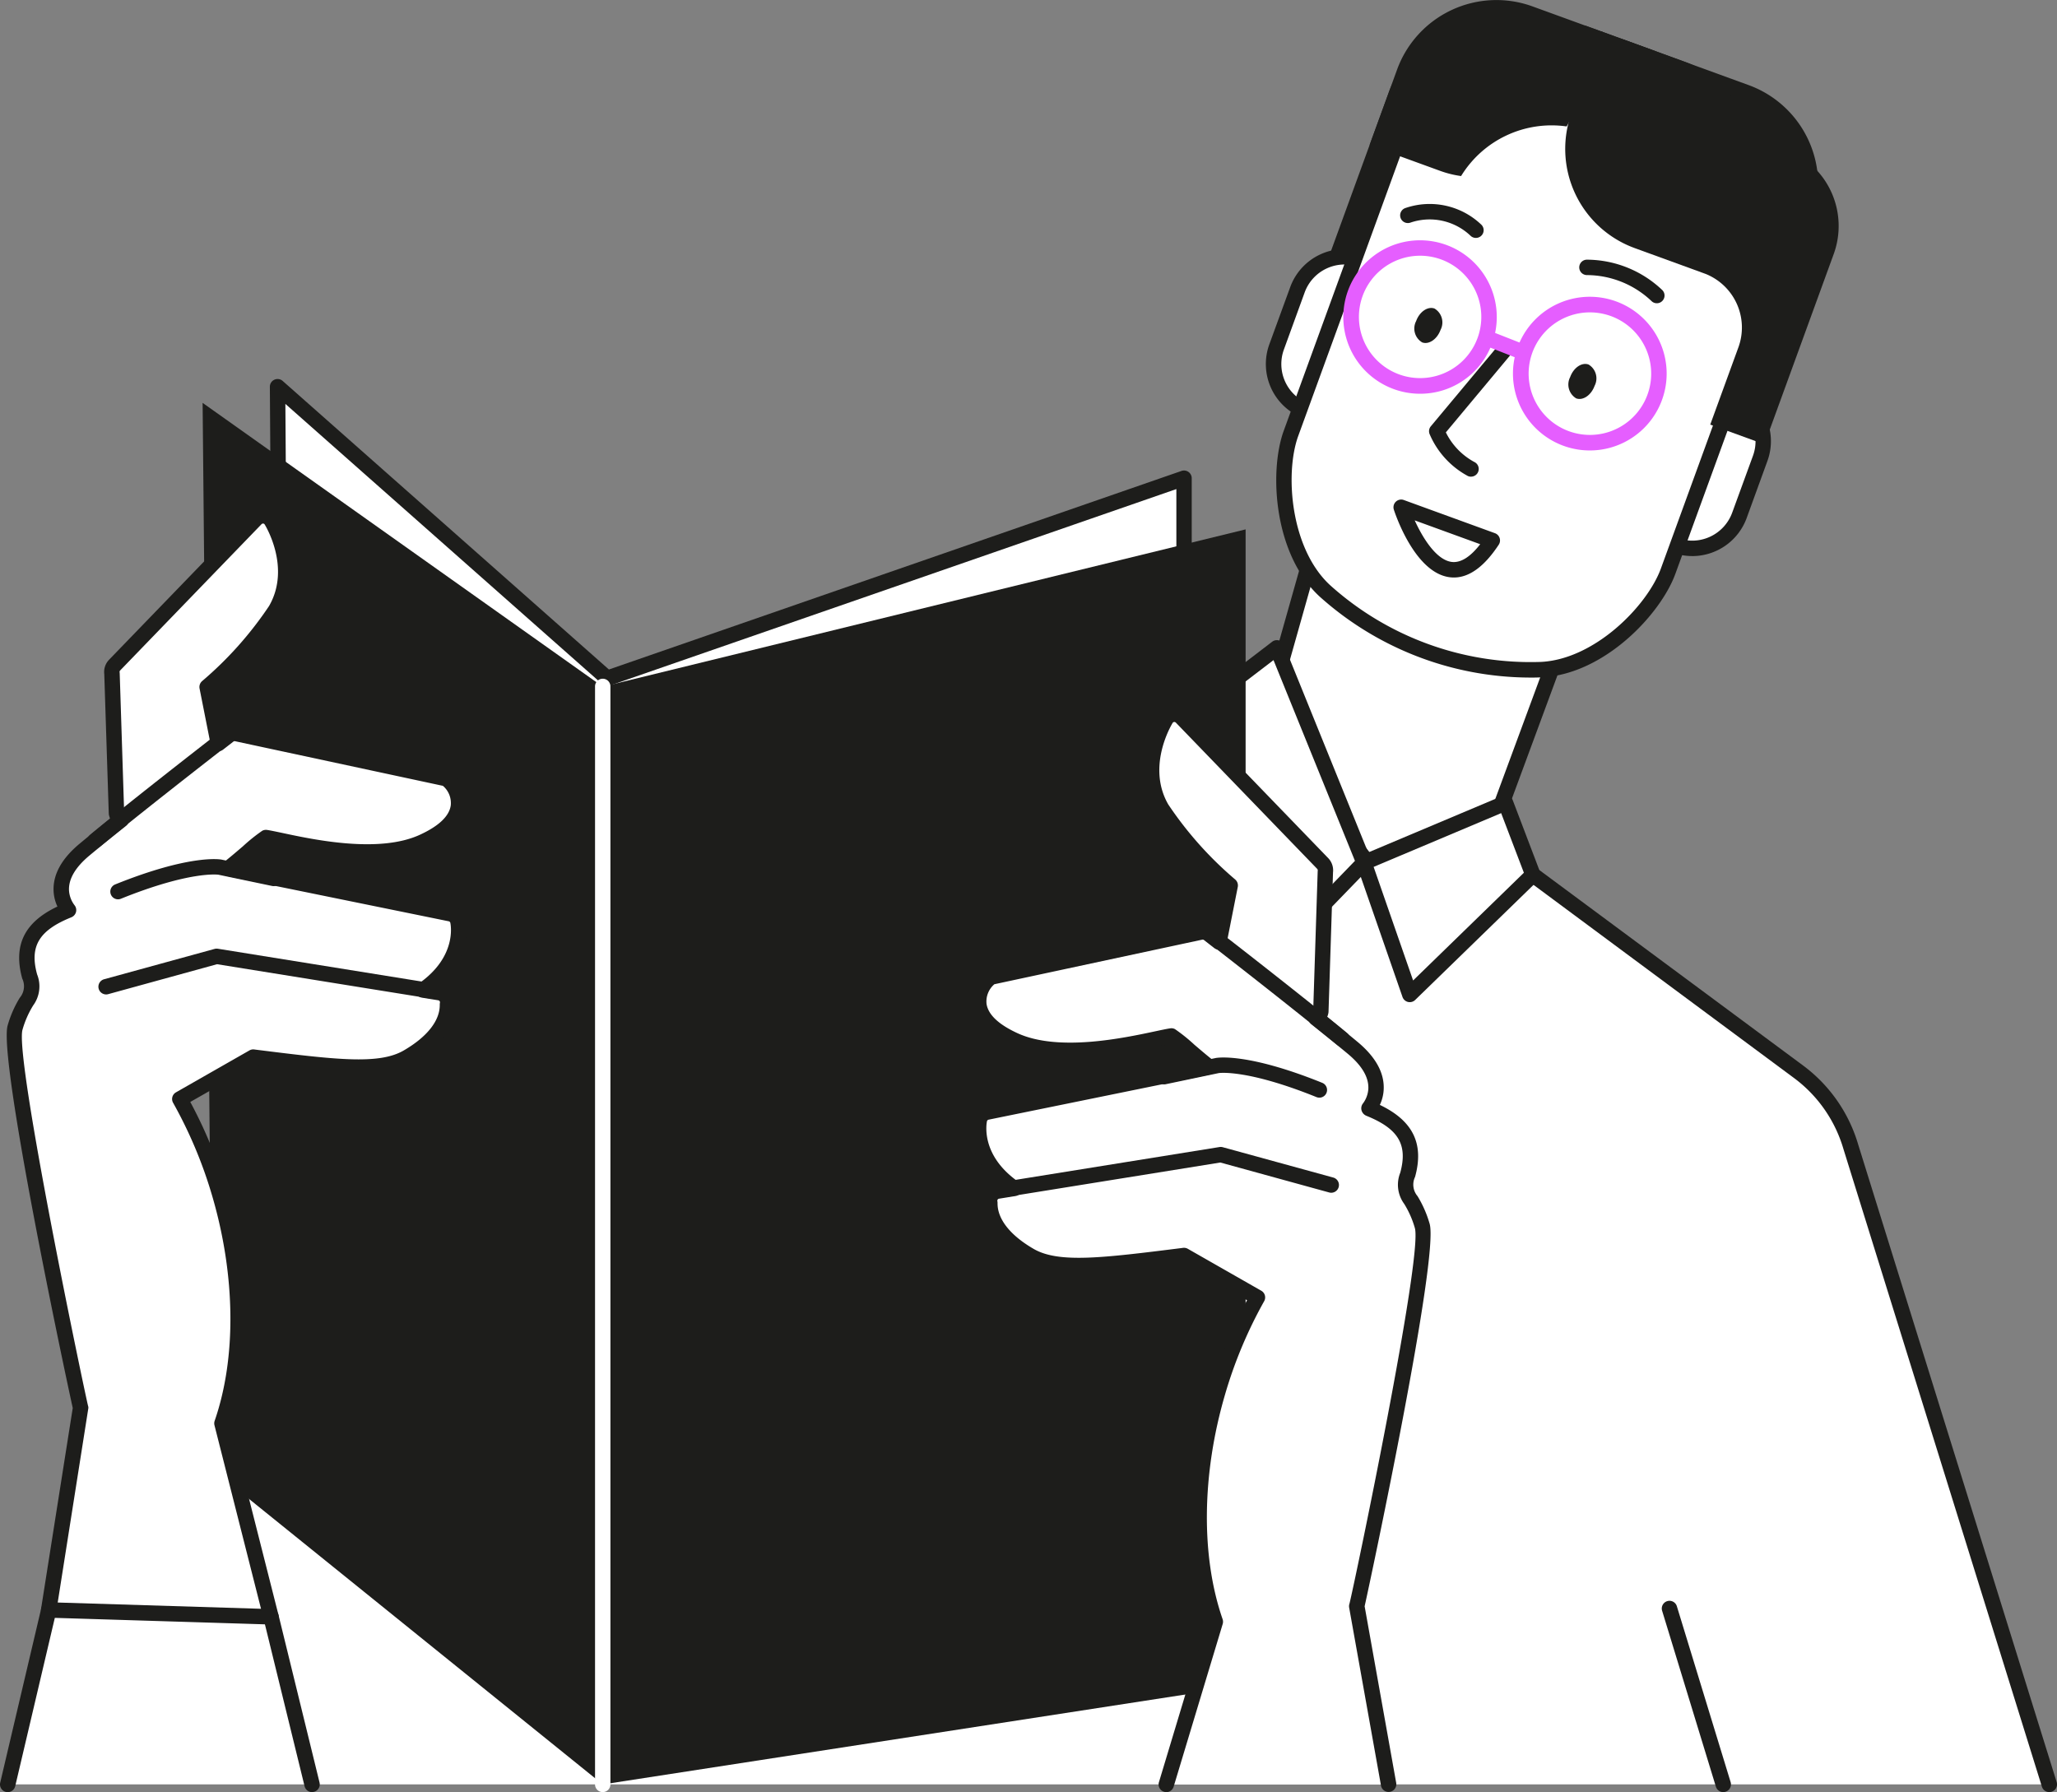
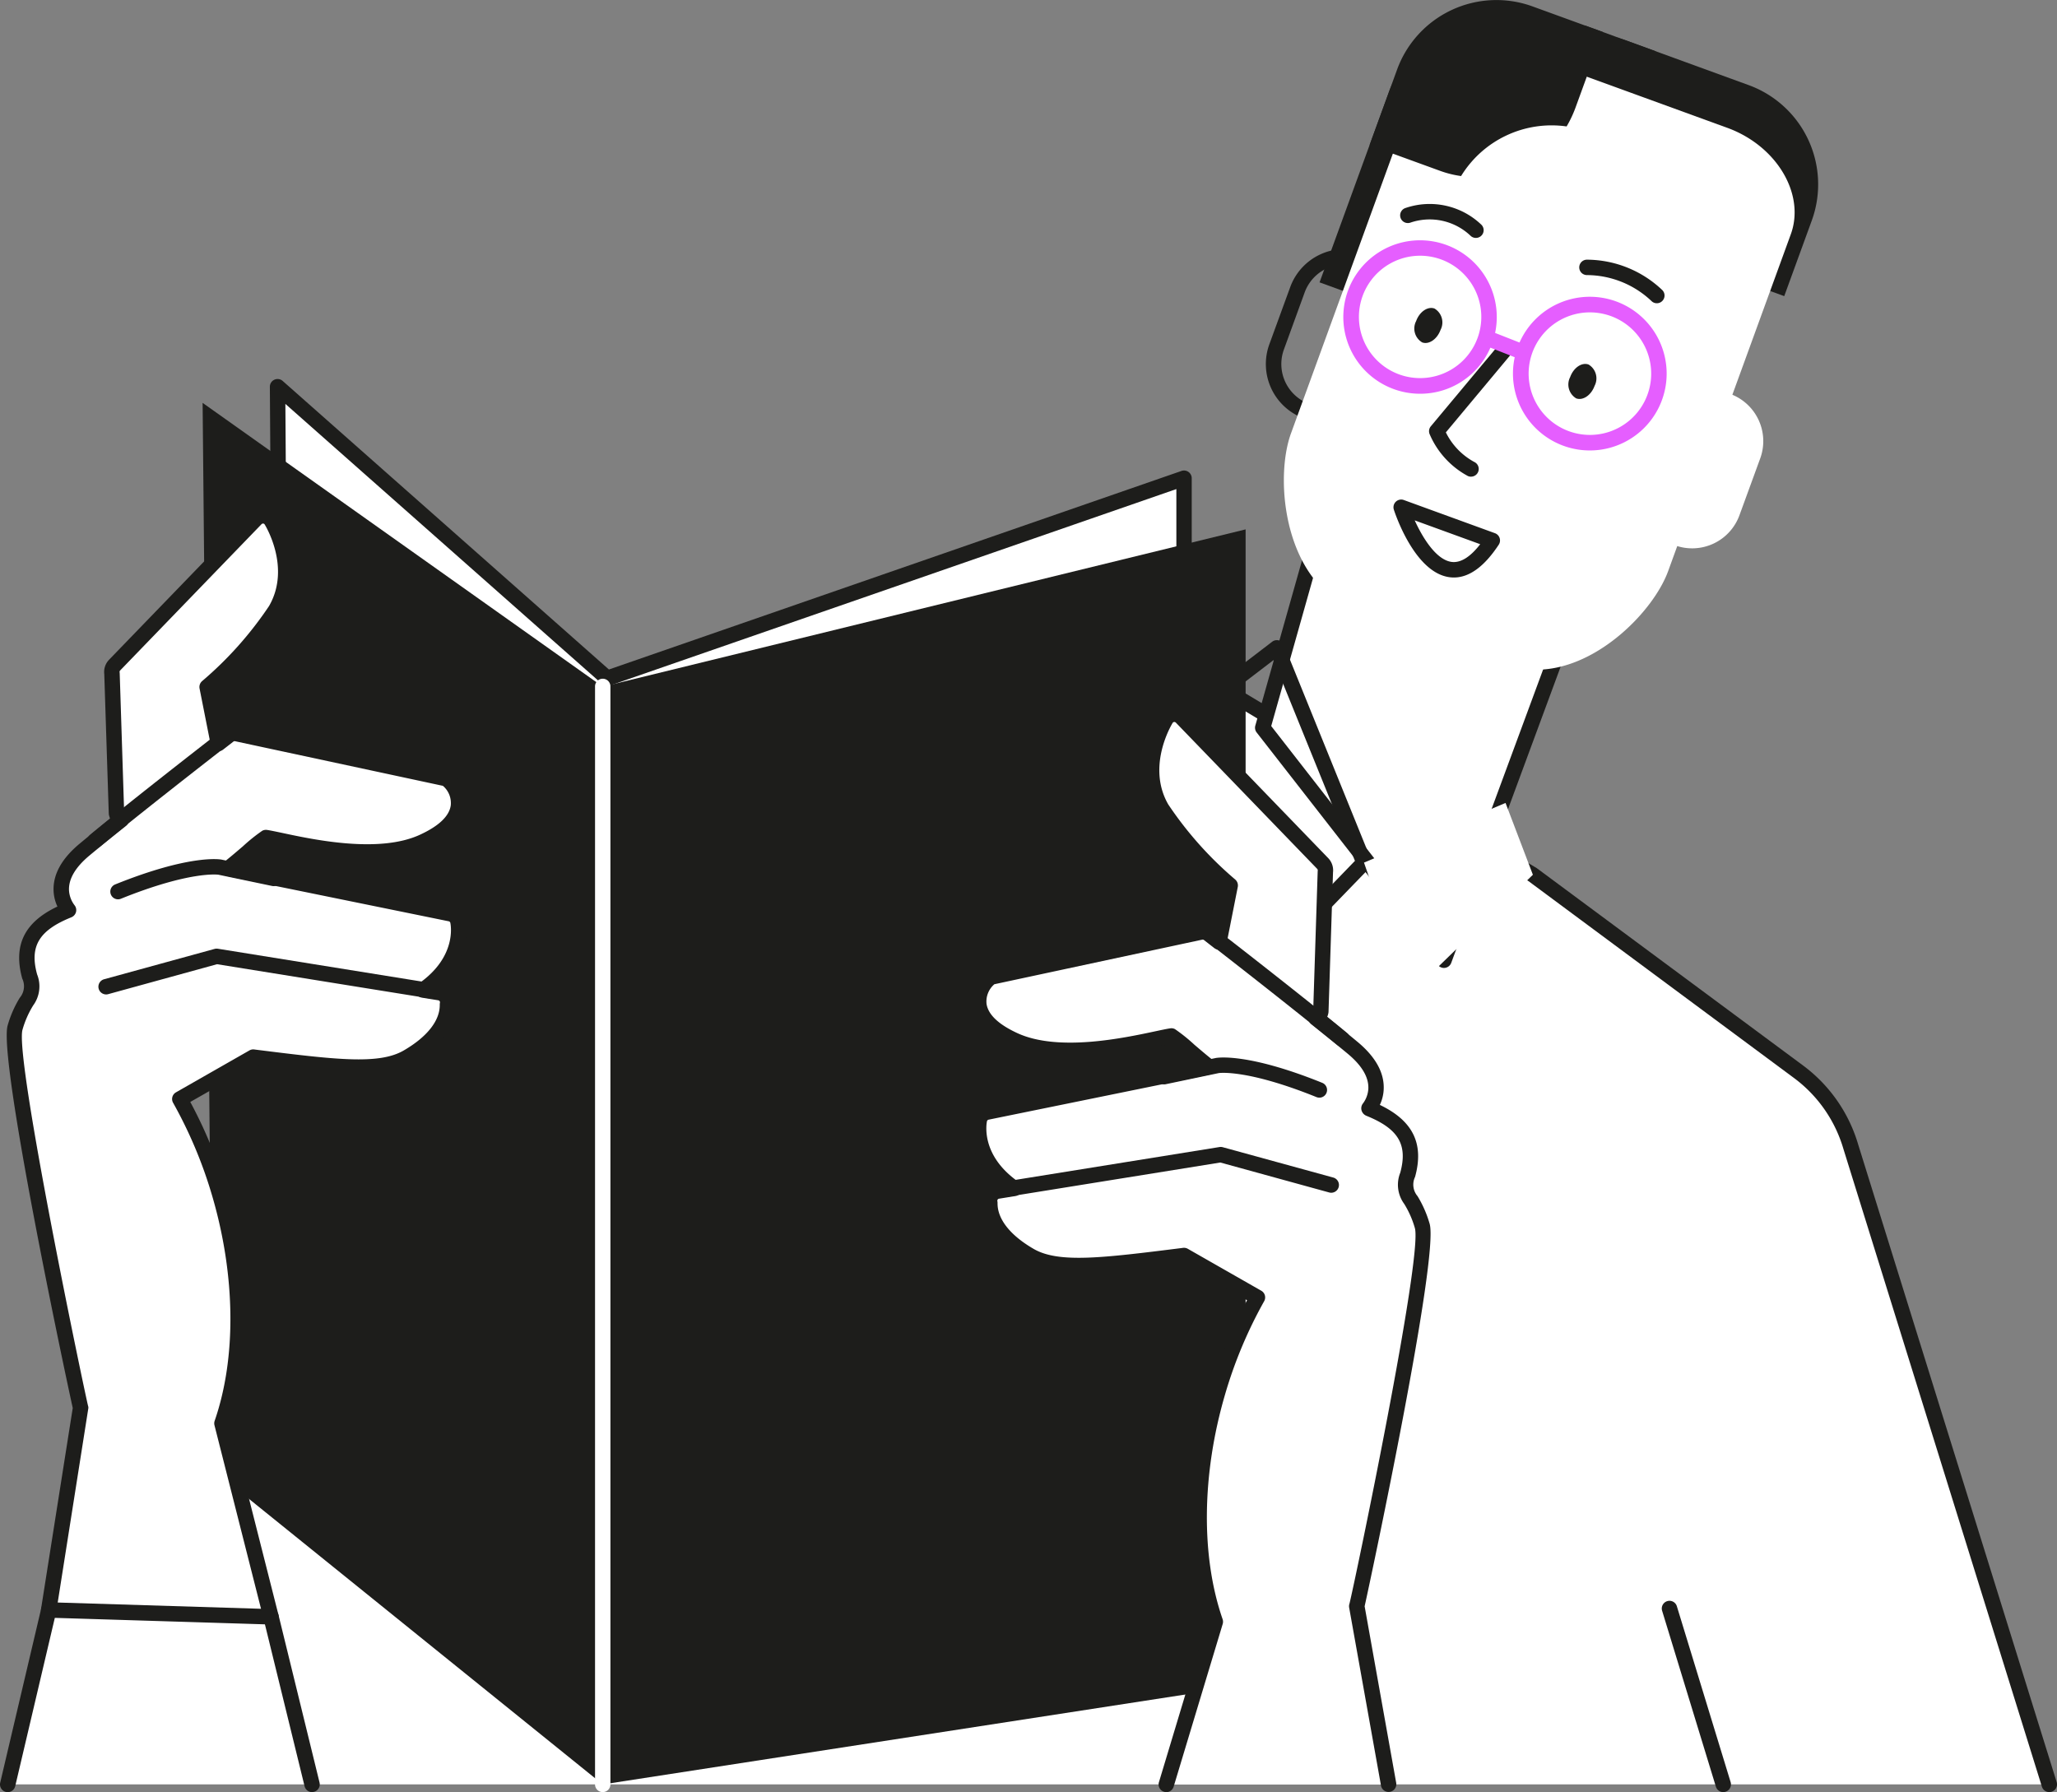
<svg xmlns="http://www.w3.org/2000/svg" width="177.153" height="154.345" viewBox="0 0 177.153 154.345">
  <rect x="0" y="0" width="177.153" height="154.345" fill="#808080" stroke="none" />
  <g id="Groupe_4" data-name="Groupe 4" transform="translate(-733.962 -83.702)">
    <path id="Tracé_366" data-name="Tracé 366" d="M403.626,121.156l-17.1-54.946a12.271,12.271,0,0,0-4.471-6.414l-22.9-16.978-27.978-16.79-99.839,80.107L227.8,121.156Z" transform="translate(506.823 116.225)" fill="#fff" />
    <path id="Tracé_367" data-name="Tracé 367" d="M404.048,122.242a.67.67,0,0,1-.635-.465l-17.1-54.946a11.682,11.682,0,0,0-4.232-6.077l-22.9-16.981L331.653,27.26l-99.3,79.671-3.482,14.8a.664.664,0,1,1-1.292-.307l3.534-15.018a.66.66,0,0,1,.23-.367l99.839-80.1a.656.656,0,0,1,.756-.055l27.981,16.79L382.87,59.683a13.038,13.038,0,0,1,4.714,6.765l17.1,54.932a.665.665,0,0,1-.438.832.7.7,0,0,1-.2.03" transform="translate(506.402 115.804)" fill="#1d1d1b" />
    <path id="Tracé_368" data-name="Tracé 368" d="M267.285,39.956l15.61,20.025,12.393-33.541-22.47-6.056Z" transform="translate(575.426 106.421)" fill="#fff" />
    <path id="Tracé_369" data-name="Tracé 369" d="M268.437,40.237,283.1,59.057l11.728-31.742-21.134-5.7ZM283.315,61.07a.659.659,0,0,1-.523-.257l-15.61-20.025a.668.668,0,0,1-.115-.589L272.6,20.627a.662.662,0,0,1,.81-.463l22.467,6.058a.663.663,0,0,1,.452.871l-12.39,33.541a.67.67,0,0,1-.523.427.632.632,0,0,1-.1.008" transform="translate(575.005 105.997)" fill="#1d1d1b" />
    <path id="Tracé_370" data-name="Tracé 370" d="M295.6,6.282a9.064,9.064,0,0,0-8.566,1.257l-2.943-1.073a7.061,7.061,0,0,0-9.05,4.221l-5.968,16.384,4.668,1.7,2.428-6.663a4.972,4.972,0,0,1,6.368-2.968l2.718.991L280.94,18.56,283.8,19.6a9.106,9.106,0,0,0,11.679-5.445l2.543-6.989Z" transform="translate(578.533 80.949)" fill="#1d1d1b" />
-     <path id="Tracé_371" data-name="Tracé 371" d="M276.357,23.566a4.321,4.321,0,0,1-5.549,2.573l-.337-.123a4.319,4.319,0,0,1-2.584-5.533l1.8-4.933a4.322,4.322,0,0,1,5.535-2.573l.337.123a4.344,4.344,0,0,1,2.85,3.772Z" transform="translate(576.018 93.094)" fill="#fff" />
    <path id="Tracé_372" data-name="Tracé 372" d="M272.712,27.489a5.016,5.016,0,0,1-1.711-.3l-.337-.123a4.982,4.982,0,0,1-2.978-6.384l1.8-4.93a4.987,4.987,0,0,1,6.387-2.973l.337.123a5.014,5.014,0,0,1,3.282,4.353.663.663,0,0,1-.616.709.672.672,0,0,1-.709-.619,3.684,3.684,0,0,0-2.412-3.195l-.339-.12a3.658,3.658,0,0,0-4.684,2.176l-1.793,4.93a3.652,3.652,0,0,0,2.185,4.681l.337.126a3.667,3.667,0,0,0,4.7-2.179.665.665,0,1,1,1.248.457,4.991,4.991,0,0,1-4.689,3.271" transform="translate(575.594 92.672)" fill="#1d1d1b" />
    <path id="Tracé_373" data-name="Tracé 373" d="M276.92,11.947l2.368-6.5,2.688.98,7.088,2.582,4.279,1.558a9.1,9.1,0,0,1,5.448,11.665l-2.373,6.513-2.7-.983-7.085-2.579-4.279-1.563a9.1,9.1,0,0,1-5.437-11.67" transform="translate(591.206 80.461)" fill="#1d1d1b" />
    <path id="Tracé_374" data-name="Tracé 374" d="M281.151,19.731a4.31,4.31,0,0,1,5.533-2.576l.339.123a4.328,4.328,0,0,1,2.592,5.535l-1.8,4.928a4.333,4.333,0,0,1-5.544,2.576l-.342-.123A4.325,4.325,0,0,1,279.1,26.43Z" transform="translate(595.947 100.351)" fill="#fff" />
-     <path id="Tracé_375" data-name="Tracé 375" d="M284.178,31.667a5.025,5.025,0,0,1-1.706-.3l-.342-.126a5,5,0,0,1-3.277-4.342.665.665,0,0,1,1.328-.09,3.664,3.664,0,0,0,2.4,3.184l.342.126a3.666,3.666,0,0,0,4.692-2.179l1.8-4.93a3.666,3.666,0,0,0-2.2-4.684l-.339-.123a3.641,3.641,0,0,0-4.681,2.182.665.665,0,0,1-1.248-.457,4.976,4.976,0,0,1,6.384-2.973l.342.126a4.989,4.989,0,0,1,2.984,6.384l-1.793,4.93a4.992,4.992,0,0,1-4.689,3.274" transform="translate(595.523 99.926)" fill="#1d1d1b" />
    <path id="Tracé_376" data-name="Tracé 376" d="M301.037,51.15c-1.246,3.389-5.954,8.213-10.92,8.459a26.4,26.4,0,0,1-18.648-6.792c-3.66-3.386-4.134-10.093-2.924-13.5q5.281-14.5,10.553-28.98c1.232-3.43,5.7-5.065,9.937-3.614q8.632,3.145,17.274,6.291c4.188,1.615,6.562,5.743,5.281,9.157q-5.273,14.483-10.553,28.98" transform="translate(576.581 81.76)" fill="#fff" />
-     <path id="Tracé_377" data-name="Tracé 377" d="M301.456,51.574h0Zm-15.169-44.3c-2.825,0-5.314,1.385-6.146,3.709l-10.556,28.98c-1.139,3.219-.646,9.644,2.754,12.79a25.8,25.8,0,0,0,18.166,6.617c4.651-.23,9.149-4.829,10.326-8.029l10.553-28.974c1.161-3.1-1.035-6.822-4.895-8.311L289.227,7.773a9.037,9.037,0,0,0-2.94-.5M289.5,60.718a27.228,27.228,0,0,1-18.065-6.986c-3.948-3.655-4.339-10.723-3.1-14.216l10.556-28.983c1.358-3.783,6.19-5.587,10.775-4.013l17.288,6.3c4.55,1.752,7.09,6.239,5.678,10.011L302.077,51.8c-1.273,3.471-6.1,8.632-11.509,8.9-.356.014-.712.022-1.068.022" transform="translate(576.165 81.339)" fill="#1d1d1b" />
-     <path id="Tracé_378" data-name="Tracé 378" d="M287.009,8.214a9.1,9.1,0,0,1,5.765,6.474l2.94,1.07a7.061,7.061,0,0,1,4.21,9.048l-5.968,16.387-4.665-1.7,2.428-6.663a4.973,4.973,0,0,0-2.97-6.368l-.052-.016,1.651.6-7.561-2.754a9.09,9.09,0,0,1-5.429-11.676L279.9,5.627Z" transform="translate(591.961 80.777)" fill="#1d1d1b" />
    <path id="Tracé_379" data-name="Tracé 379" d="M287.617,15.524a9.829,9.829,0,0,0,.766-1.623l2.368-6.5-2.694-.98L284.7,5.2a9.106,9.106,0,0,0-11.684,5.426l-2.371,6.513,1.788.654.9.329,3.37,1.226a8.711,8.711,0,0,0,1.823.454,9.141,9.141,0,0,1,9.086-4.273" transform="translate(581.268 79.062)" fill="#1d1d1b" />
    <path id="Tracé_380" data-name="Tracé 380" d="M273.225,22.15c.684,1.5,1.848,3.4,3.178,3.578.772.1,1.6-.411,2.464-1.525ZM276.6,27.07a2.919,2.919,0,0,1-.378-.025c-2.94-.391-4.613-5.264-4.793-5.82a.664.664,0,0,1,.857-.829l7.851,2.858a.666.666,0,0,1,.328.988c-1.235,1.878-2.532,2.828-3.865,2.828" transform="translate(582.574 106.369)" fill="#1d1d1b" />
    <path id="Tracé_381" data-name="Tracé 381" d="M283.925,16.562a.65.65,0,0,1-.46-.186,8.131,8.131,0,0,0-5.56-2.239.664.664,0,0,1,0-1.328h0a9.478,9.478,0,0,1,6.477,2.609.663.663,0,0,1,.019.939.655.655,0,0,1-.479.205" transform="translate(592.729 93.257)" fill="#1d1d1b" />
    <path id="Tracé_382" data-name="Tracé 382" d="M278.132,13.981a.665.665,0,0,1-.432-.159,5.116,5.116,0,0,0-5.223-1.153.664.664,0,1,1-.408-1.265,6.438,6.438,0,0,1,6.5,1.407.665.665,0,0,1-.432,1.169" transform="translate(582.937 90.212)" fill="#1d1d1b" />
    <path id="Tracé_383" data-name="Tracé 383" d="M277.038,17.215a1.391,1.391,0,0,0,.517,1.84c.58.211,1.289-.271,1.582-1.076a1.389,1.389,0,0,0-.52-1.84c-.58-.211-1.287.271-1.58,1.076" transform="translate(592.153 98.957)" fill="#1d1d1b" />
    <path id="Tracé_384" data-name="Tracé 384" d="M272.193,15.454a1.388,1.388,0,0,0,.517,1.84c.578.214,1.287-.271,1.582-1.076a1.391,1.391,0,0,0-.52-1.84c-.578-.211-1.287.271-1.58,1.076" transform="translate(583.732 95.897)" fill="#1d1d1b" />
    <path id="Tracé_385" data-name="Tracé 385" d="M276.437,13.529a5.27,5.27,0,1,0,2.122.446,5.29,5.29,0,0,0-2.122-.446m-.016,11.887a6.608,6.608,0,1,1,6.058-3.945,6.575,6.575,0,0,1-6.058,3.945" transform="translate(579.828 92.197)" fill="#e55eff" />
    <path id="Tracé_386" data-name="Tracé 386" d="M276.133,27.161a.663.663,0,0,1-.276-.06,7.387,7.387,0,0,1-3.288-3.6.664.664,0,0,1,.1-.679l6.075-7.279a.665.665,0,0,1,1.021.851l-5.8,6.951a5.821,5.821,0,0,0,2.445,2.546.664.664,0,0,1-.276,1.267" transform="translate(584.517 97.596)" fill="#1d1d1b" />
    <path id="Tracé_387" data-name="Tracé 387" d="M281.77,15.312a5.277,5.277,0,1,0,1.675.271,5.351,5.351,0,0,0-1.675-.271m.011,11.892a6.618,6.618,0,1,1,2.948-.7,6.6,6.6,0,0,1-2.948.7" transform="translate(589.113 95.293)" fill="#e55eff" />
    <path id="Tracé_388" data-name="Tracé 388" d="M277.478,17.43a.7.7,0,0,1-.244-.047l-2.614-1.029a.664.664,0,1,1,.487-1.235l2.614,1.027a.665.665,0,0,1-.244,1.284" transform="translate(587.44 97.188)" fill="#e55eff" />
-     <path id="Tracé_389" data-name="Tracé 389" d="M278.837,43.519l-7.5-18.5-5.678,4.339,4.755,22.861Z" transform="translate(572.594 114.476)" fill="#fff" />
+     <path id="Tracé_389" data-name="Tracé 389" d="M278.837,43.519Z" transform="translate(572.594 114.476)" fill="#fff" />
    <path id="Tracé_390" data-name="Tracé 390" d="M266.814,30.055l4.413,21.224,7.255-7.49L271.468,26.5Zm4.019,23.253a.639.639,0,0,1-.186-.027.662.662,0,0,1-.465-.5l-4.755-22.861a.658.658,0,0,1,.249-.662l5.675-4.339a.664.664,0,0,1,1.021.276l7.5,18.5a.665.665,0,0,1-.14.712l-8.426,8.7a.663.663,0,0,1-.476.2" transform="translate(572.171 114.054)" fill="#1d1d1b" />
    <path id="Tracé_391" data-name="Tracé 391" d="M285.016,36.085,282.661,29.9l-12.19,5.138,3.942,11.353Z" transform="translate(580.961 122.955)" fill="#fff" />
-     <path id="Tracé_392" data-name="Tracé 392" d="M271.722,35.831l3.4,9.781,9.54-9.278L282.705,31.2Zm3.113,11.648a.729.729,0,0,1-.153-.016.669.669,0,0,1-.474-.43l-3.942-11.355a.663.663,0,0,1,.367-.829l12.19-5.138a.672.672,0,0,1,.52,0,.665.665,0,0,1,.359.372l2.354,6.187a.658.658,0,0,1-.156.712L275.3,47.29a.662.662,0,0,1-.463.189" transform="translate(580.54 122.533)" fill="#1d1d1b" />
    <path id="Tracé_393" data-name="Tracé 393" d="M236.292,16.8l.616,89.16,27.778,21.791,49.676-6.48V24.689L264.686,41.917Z" transform="translate(521.574 100.2)" fill="#fff" />
    <path id="Tracé_394" data-name="Tracé 394" d="M237.988,106.058l27.31,21.427,48.822-6.37V26.045L265.326,42.968a.674.674,0,0,1-.66-.131l-27.28-24.126Zm27.118,22.785a.662.662,0,0,1-.411-.142l-27.778-21.794a.664.664,0,0,1-.257-.517l-.61-89.16a.664.664,0,0,1,1.1-.5l28.1,24.854,49.309-17.1a.664.664,0,0,1,.884.627V121.7a.662.662,0,0,1-.58.657l-49.676,6.48-.085.005" transform="translate(521.153 99.778)" fill="#1d1d1b" />
    <path id="Tracé_395" data-name="Tracé 395" d="M234.819,109.2l33.576,27.1,55.365-8.544V28.21L268.395,41.758,233.934,17.314Z" transform="translate(517.477 101.085)" fill="#1d1d1b" />
    <path id="Tracé_396" data-name="Tracé 396" d="M245.9,99.028c1.853-5.36,1.935-12.461-.189-19.732a39.022,39.022,0,0,0-3.438-8.2l6.327-3.611c7.033.881,10.917,1.377,13.283.005,3.748-2.174,3.414-4.421,3.441-4.566a.841.841,0,0,0-.134-.643.857.857,0,0,0-.556-.348l-1.421-.227c3.707-2.573,3.036-5.784,3-5.935a.839.839,0,0,0-.646-.635l-19.122-3.9c.843-.632,2.907-2.486,3.239-2.658,1.815.268,9.1,2.415,13.548.359,1.845-.851,2.866-1.875,3.03-3.036a2.632,2.632,0,0,0-.862-2.248.743.743,0,0,0-.375-.189l-17.86-3.833a.845.845,0,0,0-.687.156c-.019.014-.35.271-.9.693l-.964-4.87a31.485,31.485,0,0,0,5.91-6.639c2.083-3.608-.257-7.539-.43-7.766a.837.837,0,0,0-1.27-.077l-12.177,12.6a.829.829,0,0,0-.227.709l.386,12.026a.831.831,0,0,0,.318.534.527.527,0,0,0,.1.049c-1.174.939-2.275,1.826-3.146,2.551-1.415,1.174-2.094,2.39-2.015,3.611a3.02,3.02,0,0,0,.619,1.615l-.044.016c-3.074,1.24-4.06,2.946-3.3,5.7a2.149,2.149,0,0,1-.279,2.168,8.994,8.994,0,0,0-.98,2.234c-.791,2.762,5.582,32.58,5.642,32.747L230.976,115.1l19.144.589Z" transform="translate(507.181 107.262)" fill="#fff" />
    <path id="Tracé_397" data-name="Tracé 397" d="M232.163,114.88l17.509.539-4.008-15.807a.669.669,0,0,1,.016-.381c1.878-5.429,1.8-12.475-.2-19.327A38.429,38.429,0,0,0,242.1,71.84a.663.663,0,0,1,.249-.9l6.326-3.611a.662.662,0,0,1,.413-.082l.1.014c6.841.854,10.608,1.328,12.768.077,2.007-1.163,3.113-2.554,3.11-3.915a.987.987,0,0,1,.016-.208.173.173,0,0,0-.03-.131.182.182,0,0,0-.115-.071l-1.424-.23a.665.665,0,0,1-.274-1.2c3.351-2.327,2.762-5.122,2.738-5.24a.18.18,0,0,0-.137-.134l-19.119-3.9a.665.665,0,0,1-.266-1.183c.38-.285,1.029-.838,1.656-1.374a14.86,14.86,0,0,1,1.675-1.344.692.692,0,0,1,.405-.068c.309.047.769.145,1.344.266,2.7.578,8.309,1.771,11.826.148,1.629-.75,2.519-1.6,2.653-2.527a1.951,1.951,0,0,0-.641-1.653.138.138,0,0,0-.082-.041L247.436,40.7a.168.168,0,0,0-.142.033l-.892.693a.666.666,0,0,1-1.059-.4l-.964-4.87a.672.672,0,0,1,.216-.63,31.313,31.313,0,0,0,5.771-6.472c1.927-3.343-.364-7.005-.389-7.038a.165.165,0,0,0-.123-.063.19.19,0,0,0-.134.052l-12.179,12.6a.174.174,0,0,0-.047.148l.008.079.383,11.969a.188.188,0,0,0,.03.057l.055.03a.667.667,0,0,1,.082,1.1c-1.172.934-2.269,1.82-3.134,2.54-1.246,1.032-1.842,2.059-1.779,3.058a2.34,2.34,0,0,0,.49,1.262.665.665,0,0,1,.107.575.681.681,0,0,1-.389.438c-2.806,1.128-3.622,2.508-2.957,4.925a2.777,2.777,0,0,1-.345,2.677,8.273,8.273,0,0,0-.914,2.083c-.693,2.417,5.338,31.162,5.645,32.394a.466.466,0,0,1,.014.274Zm18.369,1.894h-.022l-19.141-.589a.666.666,0,0,1-.638-.769l2.727-17.29c-.6-2.686-6.428-30.075-5.607-32.944a9.584,9.584,0,0,1,1.043-2.384,1.533,1.533,0,0,0,.213-1.659c-.786-2.863.178-4.848,3.031-6.2a3.555,3.555,0,0,1-.326-1.265c-.093-1.445.665-2.847,2.256-4.164.736-.613,1.64-1.347,2.614-2.127a1.622,1.622,0,0,1-.118-.4l-.005-.079-.386-11.991a1.512,1.512,0,0,1,.408-1.224l12.182-12.6a1.49,1.49,0,0,1,1.169-.457,1.507,1.507,0,0,1,1.114.6c.5.654,2.6,4.793.468,8.495a30.9,30.9,0,0,1-5.76,6.551l.682,3.441.038-.027a1.507,1.507,0,0,1,1.235-.287l17.865,3.833a1.444,1.444,0,0,1,.684.348,3.259,3.259,0,0,1,1.073,2.831c-.2,1.4-1.35,2.6-3.414,3.548-3.915,1.81-9.822.55-12.659-.052-.4-.088-.742-.159-1.01-.211-.282.222-.843.7-1.278,1.068-.2.175-.411.353-.61.523L266.109,54.9a1.511,1.511,0,0,1,1.161,1.142,6.268,6.268,0,0,1-2.086,5.661,1.475,1.475,0,0,1,.953.61,1.5,1.5,0,0,1,.257,1.1c-.011,1.881-1.347,3.668-3.772,5.073-2.532,1.465-6.425.988-13.474.107l-5.568,3.176a39.9,39.9,0,0,1,3.178,7.766c2.056,7.033,2.143,14.287.244,19.943l4.175,16.472a.665.665,0,0,1-.643.827" transform="translate(506.769 106.839)" fill="#1d1d1b" />
    <path id="Tracé_398" data-name="Tracé 398" d="M259.179,38.762a.7.7,0,0,1-.107-.008l-18.191-2.929-9.39,2.584a.666.666,0,0,1-.353-1.284l9.529-2.617a.7.7,0,0,1,.282-.016l18.333,2.951a.664.664,0,0,1-.1,1.32" transform="translate(511.774 130.919)" fill="#1d1d1b" />
    <path id="Tracé_399" data-name="Tracé 399" d="M231.695,35.131a.665.665,0,0,1-.249-1.281c6.472-2.612,9.05-2.16,9.157-2.141l4.621.969a.664.664,0,1,1-.271,1.3l-4.61-.966c-.006,0-2.39-.356-8.4,2.07a.662.662,0,0,1-.249.049" transform="translate(512.431 126.025)" fill="#1d1d1b" />
    <path id="Tracé_400" data-name="Tracé 400" d="M230.975,37.9a.663.663,0,0,1-.424-1.174c3.126-2.6,9.02-7.192,11.41-9.045a.664.664,0,0,1,.816,1.048c-2.387,1.851-8.265,6.433-11.377,9.018a.658.658,0,0,1-.424.153" transform="translate(511.182 118.861)" fill="#1d1d1b" />
    <path id="Tracé_401" data-name="Tracé 401" d="M274.512,119.278l4.224-14.008c-1.853-5.36-1.935-12.464.189-19.732a38.961,38.961,0,0,1,3.438-8.2l-6.327-3.611c-7.033.882-10.917,1.374-13.283,0-3.748-2.171-3.414-4.421-3.441-4.566a.836.836,0,0,1,.687-.988l1.424-.23c-3.707-2.573-3.039-5.782-3-5.932a.842.842,0,0,1,.646-.638l19.122-3.9c-.843-.632-2.907-2.486-3.239-2.655-1.815.268-9.1,2.409-13.548.356-1.845-.851-2.866-1.873-3.031-3.036a2.632,2.632,0,0,1,.862-2.248.776.776,0,0,1,.375-.189l17.86-3.83a.835.835,0,0,1,.687.156c.019.014.35.271.9.693l.964-4.873a31.487,31.487,0,0,1-5.91-6.639c-2.083-3.608.255-7.537.43-7.764a.831.831,0,0,1,1.27-.077l12.177,12.6a.835.835,0,0,1,.227.712L287.822,52.7a.833.833,0,0,1-.318.537.783.783,0,0,1-.1.049c1.174.939,2.275,1.826,3.145,2.549,1.415,1.174,2.094,2.39,2.015,3.611a3.029,3.029,0,0,1-.619,1.618l.044.016c3.074,1.237,4.06,2.946,3.3,5.7a2.148,2.148,0,0,0,.279,2.171,8.921,8.921,0,0,1,.98,2.231c.788,2.765-5.582,32.58-5.642,32.747l2.743,15.35Z" transform="translate(559.896 118.103)" fill="#fff" />
    <path id="Tracé_402" data-name="Tracé 402" d="M274.934,120.364a.661.661,0,0,1-.635-.857L278.46,105.7c-1.894-5.653-1.8-12.9.249-19.93a39.932,39.932,0,0,1,3.178-7.766l-5.568-3.176c-7.049.882-10.942,1.361-13.474-.107-2.434-1.41-3.775-3.208-3.772-5.064l.011.057a1.5,1.5,0,0,1,1.2-1.774,6.268,6.268,0,0,1-2.086-5.661,1.5,1.5,0,0,1,1.155-1.139L277.1,57.524c-.2-.17-.408-.345-.616-.523-.43-.364-.983-.838-1.273-1.065-.268.052-.611.123-1.008.208-2.839.605-8.744,1.862-12.661.055-2.064-.953-3.211-2.146-3.411-3.545a3.266,3.266,0,0,1,1.081-2.842,1.406,1.406,0,0,1,.671-.337l17.863-3.833a1.506,1.506,0,0,1,1.235.279l.044.033.682-3.441a30.966,30.966,0,0,1-5.76-6.551c-2.135-3.7-.027-7.838.474-8.5a1.494,1.494,0,0,1,1.109-.594,1.511,1.511,0,0,1,1.172.46l12.177,12.6a1.52,1.52,0,0,1,.411,1.226l-.386,11.991-.005.079a1.567,1.567,0,0,1-.118.394c.975.783,1.878,1.514,2.617,2.13,1.588,1.317,2.346,2.721,2.253,4.164a3.5,3.5,0,0,1-.328,1.268c2.863,1.369,3.819,3.351,3.033,6.2a1.533,1.533,0,0,0,.214,1.659,9.679,9.679,0,0,1,1.043,2.384c.819,2.861-4.993,30.215-5.6,32.938l2.721,15.224a.665.665,0,0,1-1.309.233l-2.746-15.347a.691.691,0,0,1,.03-.342c.49-1.971,6.321-29.927,5.631-32.339a8.221,8.221,0,0,0-.917-2.083,2.784,2.784,0,0,1-.345-2.68c.665-2.42-.151-3.794-2.91-4.908a.713.713,0,0,1-.413-.443.674.674,0,0,1,.085-.583,2.355,2.355,0,0,0,.49-1.265c.063-1-.534-2.026-1.777-3.058-.868-.72-1.966-1.6-3.137-2.54a.669.669,0,0,1,.071-1.09l.063-.033a.144.144,0,0,0,.033-.057l.386-11.971.006-.079a.177.177,0,0,0-.047-.148l-12.177-12.6a.194.194,0,0,0-.137-.052.169.169,0,0,0-.126.066c-.022.033-2.313,3.693-.386,7.038a31.424,31.424,0,0,0,5.771,6.469.674.674,0,0,1,.216.63l-.964,4.87a.665.665,0,0,1-.419.5.673.673,0,0,1-.641-.1l-.9-.7a.176.176,0,0,0-.14-.025l-17.857,3.83a.1.1,0,0,0-.066.03,1.954,1.954,0,0,0-.652,1.662c.134.925,1.027,1.777,2.653,2.527,3.518,1.623,9.13.43,11.826-.145.575-.123,1.038-.222,1.344-.266a.669.669,0,0,1,.405.066,14.692,14.692,0,0,1,1.673,1.344c.627.534,1.278,1.09,1.659,1.372a.67.67,0,0,1,.249.679.66.66,0,0,1-.515.506l-19.125,3.9a.182.182,0,0,0-.131.134c-.025.118-.613,2.916,2.738,5.24a.665.665,0,0,1-.274,1.2l-1.424.23a.173.173,0,0,0-.145.205.893.893,0,0,1,.016.205c0,1.363,1.1,2.751,3.11,3.915,2.16,1.251,5.927.78,12.763-.077l.1-.014a.677.677,0,0,1,.413.082l6.327,3.611a.663.663,0,0,1,.249.9,38.337,38.337,0,0,0-3.378,8.068c-2,6.852-2.078,13.9-.2,19.324a.679.679,0,0,1,.006.411l-4.224,14.008a.664.664,0,0,1-.635.474" transform="translate(559.474 117.682)" fill="#1d1d1b" />
    <path id="Tracé_403" data-name="Tracé 403" d="M259.686,45a.664.664,0,0,1-.1-1.32l18.334-2.951a.7.7,0,0,1,.282.016l9.529,2.617a.666.666,0,0,1-.353,1.284l-9.39-2.584-18.191,2.929a.7.7,0,0,1-.107.008" transform="translate(561.07 141.761)" fill="#1d1d1b" />
    <path id="Tracé_404" data-name="Tracé 404" d="M277.989,41.368a.659.659,0,0,1-.249-.047c-6.012-2.428-8.4-2.072-8.418-2.067l-4.591.964a.665.665,0,0,1-.271-1.3l4.61-.964c.118-.022,2.7-.476,9.168,2.138a.663.663,0,0,1-.249,1.278" transform="translate(569.598 136.868)" fill="#1d1d1b" />
    <path id="Tracé_405" data-name="Tracé 405" d="M277.437,44.145a.659.659,0,0,1-.424-.153c-3.1-2.573-8.985-7.164-11.377-9.018a.664.664,0,0,1,.816-1.049c2.4,1.856,8.3,6.458,11.41,9.045a.663.663,0,0,1-.424,1.174" transform="translate(572.115 129.703)" fill="#1d1d1b" />
    <path id="Tracé_406" data-name="Tracé 406" d="M285.129,71.466a.664.664,0,0,1-.635-.471L279.87,55.867a.664.664,0,1,1,1.27-.386l4.624,15.125a.665.665,0,0,1-.441.829.6.6,0,0,1-.194.03" transform="translate(597.243 166.581)" fill="#1d1d1b" />
    <path id="Tracé_407" data-name="Tracé 407" d="M239.62,69.937,236.086,55.5Z" transform="translate(521.215 167.444)" fill="#fff" />
    <path id="Tracé_408" data-name="Tracé 408" d="M240.041,71.023a.66.66,0,0,1-.643-.506l-3.534-14.43a.664.664,0,1,1,1.289-.318L240.687,70.2a.664.664,0,0,1-.487.8.787.787,0,0,1-.159.019" transform="translate(520.795 167.024)" fill="#1d1d1b" />
    <path id="Tracé_409" data-name="Tracé 409" d="M246.943,121.868a.661.661,0,0,1-.663-.662V26.666a.663.663,0,1,1,1.325,0v94.539a.661.661,0,0,1-.662.662" transform="translate(538.928 116.179)" fill="#fff" />
  </g>
</svg>